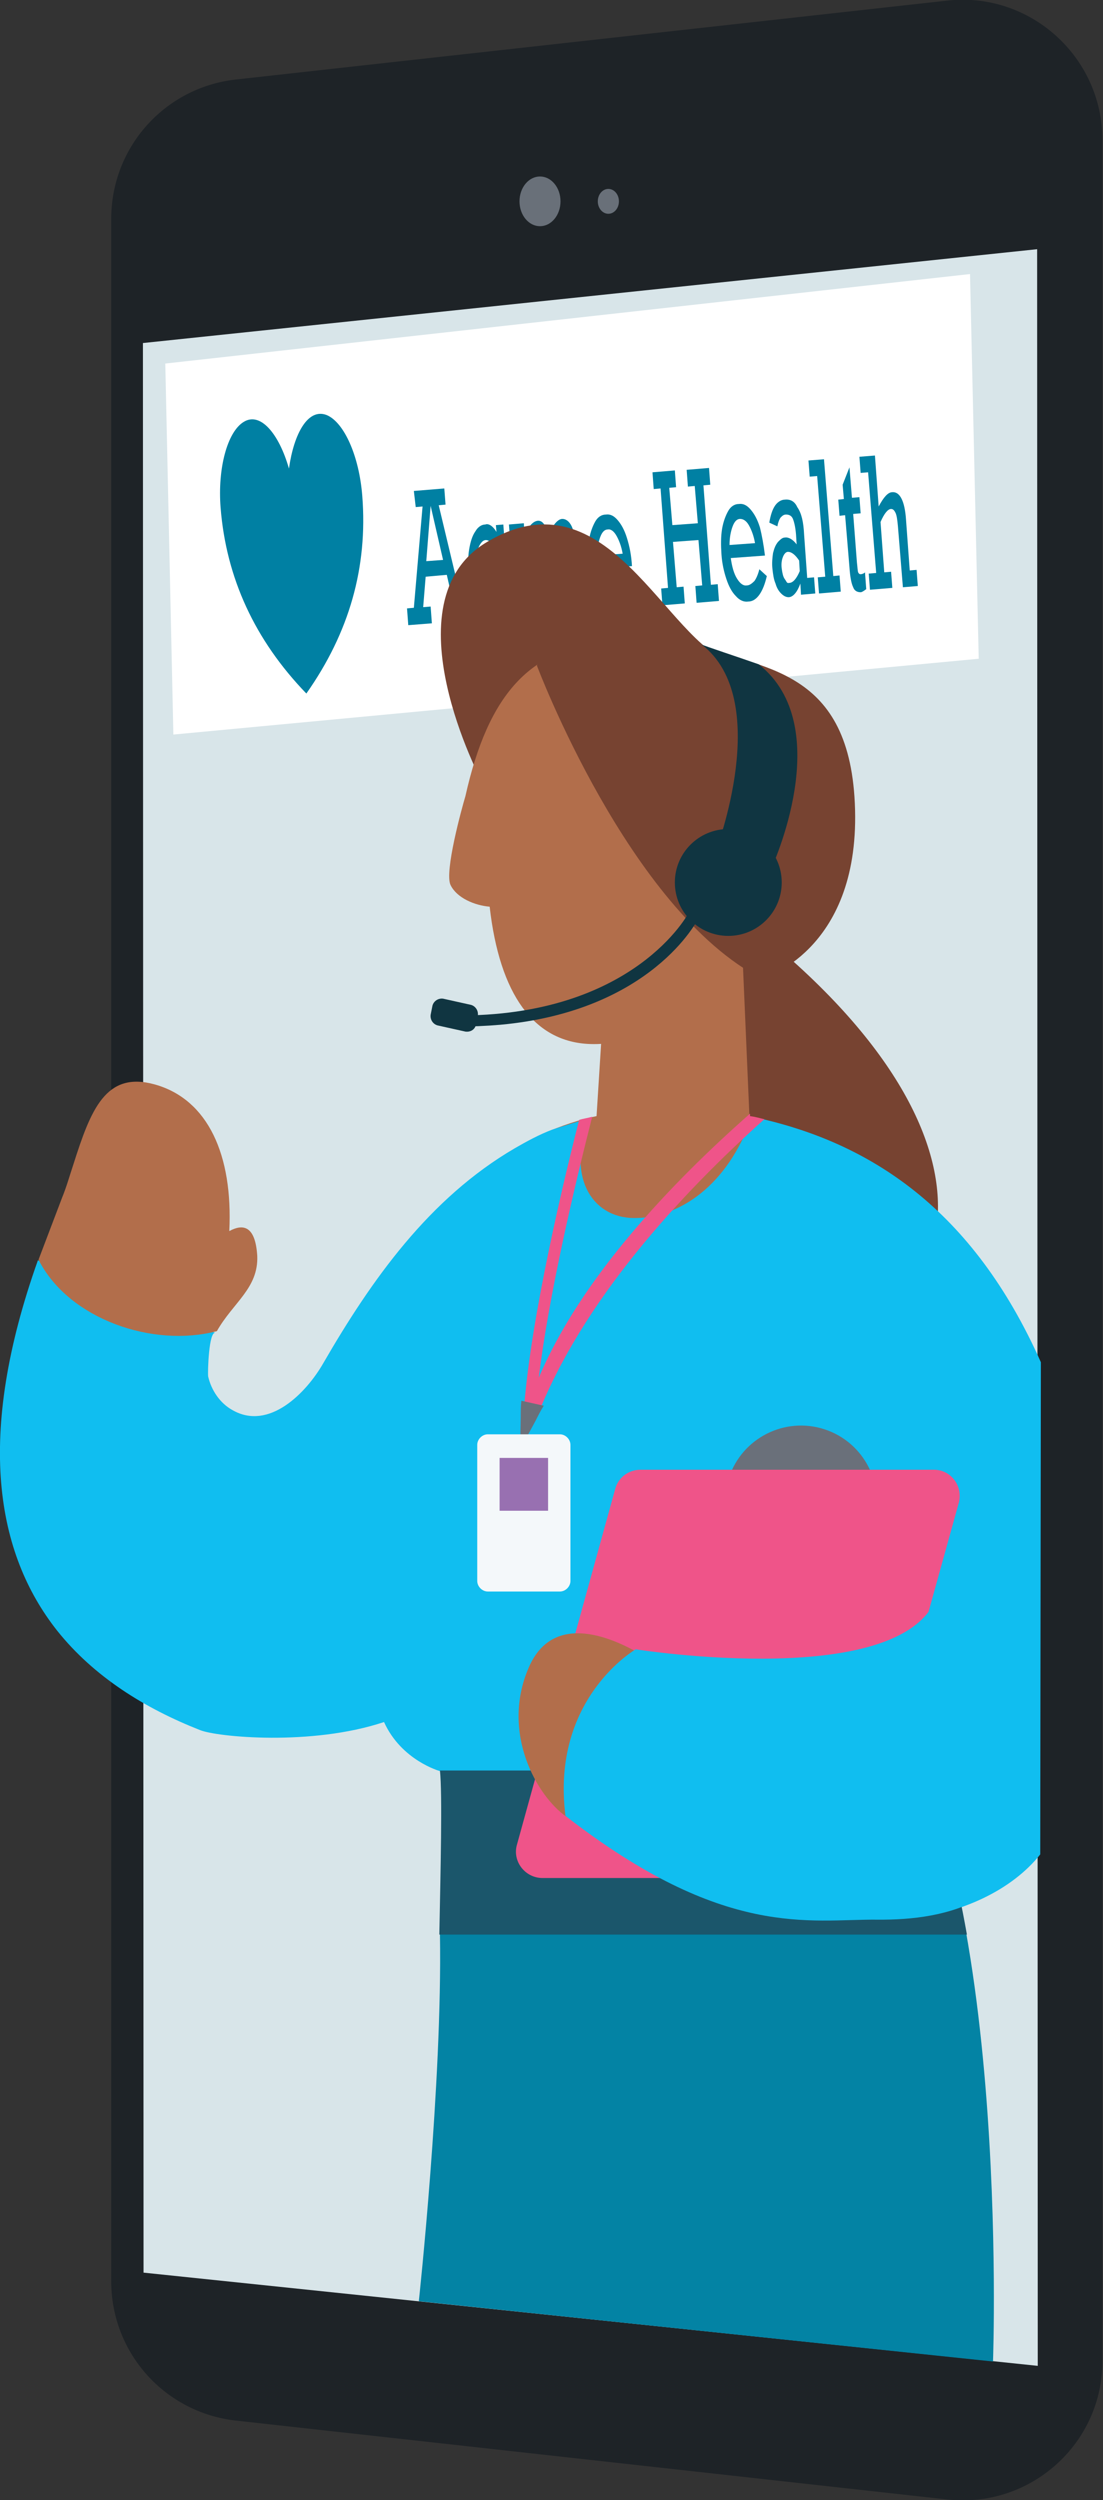
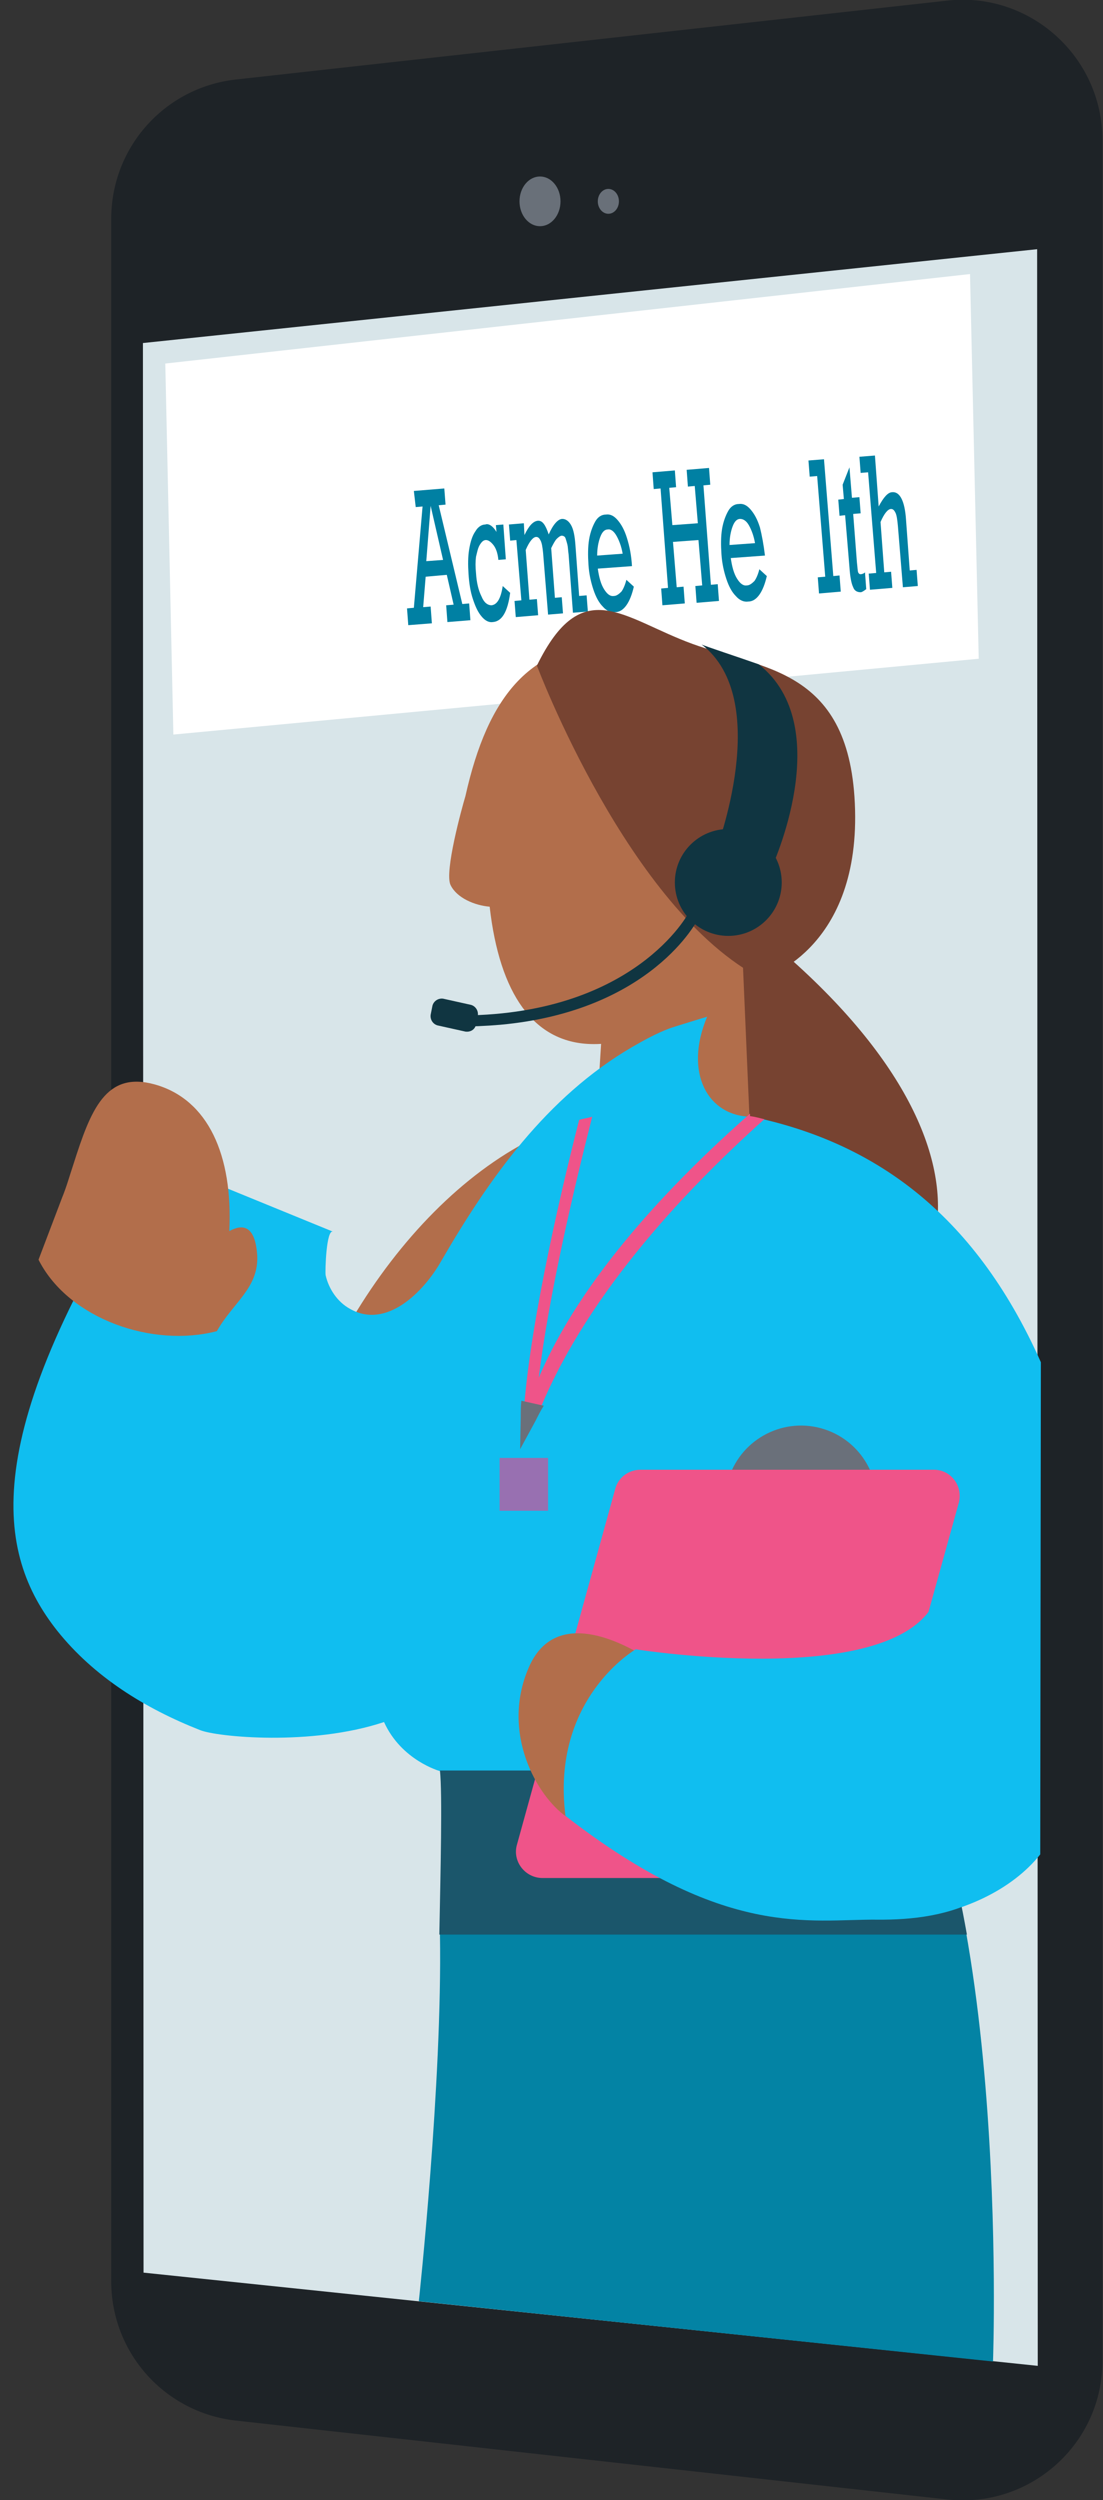
<svg xmlns="http://www.w3.org/2000/svg" version="1.1" x="0px" y="0px" width="177.5px" height="402.3px" viewBox="0 0 177.5 402.3" style="enable-background:new 0 0 177.5 402.3;" xml:space="preserve">
  <rect x="0" y="0" width="177.5" height="402.3" fill="#333333" stroke="none" />
  <style type="text/css">
	.st0{fill:#1E2327;}
	.st1{fill:#D8E5E9;}
	.st2{fill:#697079;}
	.st3{fill:#FFFFFF;}
	.st4{fill:#0080A3;}
	.st5{fill:#774331;}
	.st6{fill:#B26E4B;}
	.st7{fill:#103541;}
	.st8{fill:#48C1BC;}
	.st9{fill:#0383A4;}
	.st10{fill:#10BEF0;}
	.st11{fill:none;}
	.st12{fill:#EF5489;}
	.st13{fill:#6A707A;}
	.st14{fill:#F4F8FA;}
	.st15{fill:#9870B1;}
	.st16{fill:#1B566B;}
</style>
  <defs>
</defs>
  <g>
    <g>
      <path class="st0" d="M152.4,402.2L37.9,389.5c-11.4-1.3-20-10.9-20-22.4V35.2c0-11.5,8.6-21.1,20-22.4L152.4,0.1    c13.3-1.5,25,9,25,22.4v357.3C177.5,393.2,165.8,403.7,152.4,402.2z" />
      <polygon class="st1" points="23.1,365.7 167,380.7 166.9,40.1 23,55.2   " />
      <g>
        <ellipse class="st2" cx="86.9" cy="32.4" rx="3.3" ry="4" />
        <ellipse class="st2" cx="97.9" cy="32.4" rx="1.7" ry="2" />
      </g>
    </g>
  </g>
  <g>
    <polygon class="st3" points="157.5,106 27.9,118.2 26.6,58.5 156.1,44.1  " />
  </g>
  <g>
    <g>
-       <path class="st4" d="M49.3,111.6c6.9-9.8,9.9-20.3,9-31.8c-0.5-6.4-2.9-11.8-5.7-13c-3-1.2-5.3,2.9-6.1,8.6    c-1.6-5.6-4.6-9.2-7.3-7.5c-2.6,1.6-4.2,7.4-3.7,13.8C36.4,93,41,103,49.3,111.6z" />
      <g>
        <path class="st4" d="M70.6,81.3l3.8,15.9l1.1-0.1l0.2,2.7l-3.7,0.3l-0.2-2.7l1.2-0.1l-1.1-4.8l-3.4,0.3l-0.4,4.9l1.2-0.1l0.2,2.7     l-3.8,0.3l-0.2-2.7l1.1-0.1L68,81.5l-1.1,0.1L66.6,79l4.9-0.4l0.2,2.6L70.6,81.3z M69.3,81.4L69.3,81.4l-0.7,8.9l2.7-0.2     L69.3,81.4z" />
        <path class="st4" d="M79.9,85.6l-0.1-1.1l1.2-0.1l0.4,5.6l-1.2,0.1c-0.1-1.1-0.4-1.9-0.8-2.4c-0.4-0.5-0.8-0.8-1.2-0.8     c-0.4,0-0.7,0.3-1,0.8c-0.3,0.5-0.4,1.1-0.6,1.9c-0.1,0.8-0.1,1.6,0,2.6c0.1,1.6,0.4,2.8,0.9,3.8c0.4,1,1,1.4,1.6,1.4     c0.9-0.1,1.5-1.1,1.8-3.1l1.2,1.1c-0.4,3-1.3,4.6-2.8,4.7c-0.7,0.1-1.3-0.3-1.8-0.9c-0.6-0.7-1-1.6-1.4-2.8     c-0.4-1.2-0.6-2.5-0.7-4c-0.1-1.5-0.1-2.8,0.1-4s0.5-2.2,1-2.9c0.4-0.7,1-1.1,1.6-1.1C78.6,84.2,79.3,84.6,79.9,85.6z" />
        <path class="st4" d="M83.9,96.6l-0.8-9.7L82.1,87l-0.2-2.6l2.4-0.2l0.1,1.9c0.7-1.5,1.4-2.2,2.1-2.3c0.8-0.1,1.3,0.7,1.8,2.2     c0.7-1.6,1.5-2.5,2.2-2.5c0.5,0,1,0.3,1.4,1c0.4,0.7,0.6,1.8,0.7,3.2l0.6,8.2l1.2-0.1l0.2,2.6l-2.4,0.2l-0.7-9.4     c-0.1-0.7-0.1-1.2-0.2-1.6c-0.1-0.4-0.2-0.7-0.3-1c-0.1-0.3-0.4-0.4-0.6-0.4c-0.2,0-0.5,0.2-0.8,0.5c-0.3,0.3-0.6,0.9-0.9,1.5     l0.6,8l1.1-0.1l0.2,2.6l-2.4,0.2L87.4,89c-0.1-1-0.2-1.6-0.4-2c-0.2-0.4-0.4-0.6-0.7-0.6c-0.5,0-1.1,0.7-1.7,2.1l0.6,8l1.2-0.1     l0.2,2.6L83,99.3l-0.2-2.6L83.9,96.6z" />
        <path class="st4" d="M101.7,91.1l-5.5,0.4c0.2,1.4,0.5,2.5,1,3.3s1,1.2,1.6,1.1c0.4,0,0.8-0.3,1.2-0.7c0.3-0.4,0.6-1.1,0.8-1.9     l1.2,1.1c-0.3,1.3-0.7,2.3-1.2,3c-0.5,0.7-1.1,1.1-1.8,1.1c-0.7,0.1-1.4-0.2-2-0.9c-0.6-0.6-1.1-1.5-1.5-2.7     c-0.4-1.2-0.7-2.5-0.8-4c-0.1-1.5-0.1-2.9,0.1-4.1c0.2-1.2,0.6-2.2,1-2.9s1-1.1,1.7-1.1c0.7-0.1,1.3,0.2,1.9,0.9     c0.6,0.7,1.1,1.6,1.5,2.9S101.6,89.3,101.7,91.1z M97.8,85.2c-0.5,0-0.9,0.4-1.2,1.2c-0.3,0.8-0.5,1.8-0.5,3l4.1-0.3     c-0.2-1.2-0.6-2.2-1-2.9C98.8,85.5,98.3,85.1,97.8,85.2z" />
        <path class="st4" d="M107.7,78.5l0.5,6l4.1-0.3l-0.5-6l-1.1,0.1l-0.2-2.7l3.6-0.3l0.2,2.7l-1.1,0.1l1.2,16l1.1-0.1l0.2,2.7     l-3.6,0.3l-0.2-2.7l1.1-0.1l-0.6-7.3l-4.1,0.3l0.6,7.3l1.1-0.1l0.2,2.7l-3.6,0.3l-0.2-2.7l1.1-0.1l-1.2-16l-1.1,0.1l-0.2-2.7     l3.6-0.3l0.2,2.7L107.7,78.5z" />
        <path class="st4" d="M123.1,89.4l-5.5,0.4c0.2,1.4,0.5,2.5,1,3.3c0.5,0.8,1,1.2,1.6,1.1c0.4,0,0.8-0.3,1.2-0.7     c0.3-0.4,0.6-1.1,0.8-1.9l1.2,1.1c-0.3,1.3-0.7,2.3-1.2,3c-0.5,0.7-1.1,1.1-1.8,1.1c-0.7,0.1-1.4-0.2-2-0.9     c-0.6-0.6-1.1-1.5-1.5-2.7c-0.4-1.2-0.7-2.5-0.8-4c-0.1-1.5-0.1-2.9,0.1-4.1c0.2-1.2,0.6-2.2,1-2.9s1-1.1,1.7-1.1     c0.7-0.1,1.3,0.2,1.9,0.9c0.6,0.7,1.1,1.6,1.5,2.9C122.6,86.1,122.9,87.7,123.1,89.4z M119.1,83.5c-0.5,0-0.9,0.4-1.2,1.2     c-0.3,0.8-0.5,1.8-0.5,3l4.1-0.3c-0.2-1.2-0.6-2.2-1-2.9C120.1,83.8,119.6,83.5,119.1,83.5z" />
-         <path class="st4" d="M129.4,86l0.5,7l1.1-0.1l0.2,2.6l-2.3,0.2l-0.1-1.8c-0.5,1.4-1.2,2.2-1.9,2.2c-0.4,0-0.8-0.2-1.2-0.6     c-0.4-0.4-0.7-0.9-0.9-1.6c-0.3-0.7-0.4-1.5-0.5-2.4c-0.1-0.9,0-1.8,0.1-2.5c0.2-0.8,0.4-1.3,0.8-1.8c0.4-0.4,0.7-0.7,1.1-0.7     c0.6-0.1,1.3,0.3,1.9,1.1l-0.1-1.6c-0.1-1.2-0.3-2-0.5-2.5s-0.6-0.7-1.1-0.7c-0.4,0-0.6,0.2-0.9,0.5c-0.2,0.3-0.4,0.8-0.5,1.4     l-1.3-0.6c0.2-1.2,0.5-2.1,0.9-2.7s1-1,1.6-1c0.9-0.1,1.6,0.3,2,1.2C129,82.6,129.3,84,129.4,86z M127,93.8     c0.6,0,1.2-0.7,1.7-1.9l-0.1-1.7c-0.6-0.9-1.2-1.4-1.8-1.4c-0.3,0-0.6,0.3-0.8,0.8c-0.2,0.5-0.3,1.1-0.2,1.9     c0.1,0.7,0.2,1.3,0.5,1.7S126.6,93.9,127,93.8z" />
        <path class="st4" d="M135.1,92.6l0.2,2.6l-3.5,0.3l-0.2-2.6l1.2-0.1l-1.3-16.2l-1.2,0.1l-0.2-2.6l2.5-0.2l1.5,18.8L135.1,92.6z" />
        <path class="st4" d="M138.3,80l0.2,2.6l-1.2,0.1l0.6,7.8c0.1,0.8,0.1,1.3,0.2,1.6c0.1,0.2,0.2,0.3,0.4,0.3c0.2,0,0.5-0.1,0.7-0.3     l0.2,2.7c-0.4,0.3-0.7,0.5-0.9,0.5c-0.5,0-1-0.2-1.2-0.8c-0.3-0.6-0.5-1.7-0.6-3.2l-0.7-8.4l-0.9,0.1l-0.2-2.6l0.9-0.1l-0.2-2.3     l1.1-2.8l0.4,4.9L138.3,80z" />
        <path class="st4" d="M143.6,79.2c1.2-0.1,2,1.4,2.2,4.4l0.6,8.2l1.1-0.1l0.2,2.6l-2.4,0.2l-0.8-9.8c-0.1-1.1-0.2-1.8-0.4-2.2     c-0.2-0.4-0.4-0.6-0.7-0.6c-0.5,0-1.1,0.7-1.7,2.1l0.6,8.1l1.1-0.1l0.2,2.6l-3.6,0.3l-0.2-2.6l1.2-0.1l-1.3-16.2l-1.2,0.1     l-0.2-2.6l2.5-0.2l0.6,8.2C142.2,80,142.9,79.2,143.6,79.2z" />
      </g>
    </g>
  </g>
  <g>
    <path class="st5" d="M123.6,151.2l-27,3.5c6.4,40.5,11.6,62.5,27,62.5C153,217.2,166.5,186.8,123.6,151.2z" />
-     <path class="st5" d="M117.9,106.7c-10.8-3.3-19.9-31.1-39.5-19.5c-16.3,9.6-0.8,38.7-0.8,38.7S128.7,110,117.9,106.7z" />
  </g>
  <path class="st6" d="M133.1,233.3c-10.4-34.7,10.2-49-12.5-53.7l-1.4-32.5l-21.7,8.7l-1.5,23.8c-22.7,4.7-44.2,31.6-50.8,61.5  L133.1,233.3z" />
  <path class="st6" d="M100.3,103.5c-14.9-0.5-21.8,8.5-25.4,24.6c-0.6,2-3.4,12.2-2.4,14.3c1,2.1,3.9,3.3,6.3,3.5  c1.6,14.1,7.1,21.8,16.2,22.1c12.3,0.4,24.4-11.4,25.2-34.2C120.8,115.4,116.3,104.1,100.3,103.5z" />
  <path class="st5" d="M86.4,107.1c0,0,14.8,39.4,36.2,50.4c0,0,15.6-4.3,15-27.2s-15-22.6-26.2-26.7C100.2,99.5,93.7,92.2,86.4,107.1  z" />
  <g>
    <path class="st7" d="M80.5,164.9c-2.3,0.2-4.7,0.3-7.3,0.3l0-1.8c28.8,0.3,37.7-16.5,37.7-16.7l1.6,0.8   C112.3,148.2,104.7,162.7,80.5,164.9z" />
    <circle class="st7" cx="117.2" cy="142" r="8.6" />
    <path class="st7" d="M112.9,103.7C112.9,103.7,112.9,103.7,112.9,103.7c11.6,8.9,2.3,33.2,2.3,33.2l8.9,2.9c0,0,10.7-22.9-2-32.9   C119.3,105.9,113.2,103.9,112.9,103.7z" />
    <path class="st7" d="M74.9,166l-4.5-1c-0.7-0.2-1.2-0.9-1.1-1.7l0.3-1.5c0.2-0.7,0.9-1.2,1.7-1.1l4.5,1c0.7,0.2,1.2,0.9,1.1,1.7   l-0.3,1.5C76.4,165.7,75.7,166.1,74.9,166z" />
  </g>
  <g>
    <path class="st8" d="M52,219.7c0.1-0.1,0.2-0.3,0.3-0.4C52.4,219,52.3,219.1,52,219.7z" />
    <path class="st9" d="M76.8,283.5c0,0-3.1-14.9,0.2,14.3c0.9,7.5-6.3,5.2-6.2,13.5c0.4,23.8-3.4,59-3.4,59l92.4,9.7   c0,0,3-82.9-18.9-107.4S76.8,283.5,76.8,283.5z" />
-     <path class="st10" d="M167.5,219.2c-10.9-24.5-27.4-35.5-46.5-39.5c-3.9,11.1-11.7,16.3-18.9,16.3c-7.1,0-11-7.1-7.2-16.1   c0,0-5.6,1.7-6.1,1.9c-2.1,0.8-4.1,1.9-6,3c-13.7,8-23,21.1-30.8,34.6c-2.7,4.7-8.7,10.9-14.6,7.5c-2-1.1-3.4-3.2-3.9-5.4   c-0.1-0.6,0.1-7.5,1.2-7c0,0-28.6-11.7-28.6-11.7C-4,231.2-0.6,250,9.2,262.4c5.9,7.4,14.1,12.5,23,16c2.7,1.1,17.9,2.6,29.6-1.3   c2.8,6.2,9,7.9,9,7.9l42.6,14.6c21.4,15.2,45.1,10,54-1.2L167.5,219.2z" />
+     <path class="st10" d="M167.5,219.2c-10.9-24.5-27.4-35.5-46.5-39.5c-7.1,0-11-7.1-7.2-16.1   c0,0-5.6,1.7-6.1,1.9c-2.1,0.8-4.1,1.9-6,3c-13.7,8-23,21.1-30.8,34.6c-2.7,4.7-8.7,10.9-14.6,7.5c-2-1.1-3.4-3.2-3.9-5.4   c-0.1-0.6,0.1-7.5,1.2-7c0,0-28.6-11.7-28.6-11.7C-4,231.2-0.6,250,9.2,262.4c5.9,7.4,14.1,12.5,23,16c2.7,1.1,17.9,2.6,29.6-1.3   c2.8,6.2,9,7.9,9,7.9l42.6,14.6c21.4,15.2,45.1,10,54-1.2L167.5,219.2z" />
  </g>
  <g>
    <g>
      <path class="st11" d="M96.3,175.2c-0.4,1.4-0.7,2.9-1.2,4.6c0.3-0.1,0.6-0.1,0.9-0.2L96.3,175.2z" />
      <path class="st12" d="M86.3,228.3c7.3-19,23.4-36.3,36.7-48.2c-0.8-0.2-1.5-0.4-2.3-0.5l0-0.4c-12.6,11.1-27.2,26.4-34,42.5    c1.6-13.2,5.7-30.6,8.6-42c-0.7,0.2-1.4,0.3-2.1,0.5c-3.5,13.7-8.4,35.4-9,48.6L86.3,228.3z" />
    </g>
    <path class="st13" d="M87.5,226.2c-0.5,0.8-0.9,1.6-1.3,2.4l-2.5,4.6l0.1-5.2c0-0.9,0-1.7,0.1-2.6L87.5,226.2z" />
    <g>
-       <path class="st14" d="M90.1,256.1H78.5c-0.9,0-1.7-0.8-1.7-1.7v-21.9c0-0.9,0.8-1.7,1.7-1.7h11.6c0.9,0,1.7,0.8,1.7,1.7v21.9    C91.8,255.3,91,256.1,90.1,256.1z" />
      <rect x="80.4" y="234.6" class="st15" width="7.8" height="8.5" />
    </g>
  </g>
  <path class="st6" d="M41.4,202.1c-0.3-4.9-2.3-5.2-4.5-4c0.6-12.2-3.4-21.2-12-23.6c-7.9-2.2-10.3,4.1-13.1,12.9  c-0.6,1.8-1.1,3.6-1.8,5.3l-3.8,10l0.1,0.2c4.9,9.4,18.3,14,28.6,11.3C37.5,209.6,41.6,207.3,41.4,202.1z" />
  <path class="st16" d="M70.7,311.3h84.9c-1.7-9.6-4-18.8-7.2-26.4H70.8C71.2,288.7,70.9,301,70.7,311.3z" />
  <path class="st13" d="M140.5,245.4c2.1-6.4-1.4-13.3-7.8-15.4h0c-6.4-2.1-13.3,1.4-15.4,7.8L140.5,245.4z" />
  <path class="st12" d="M154.3,241.8l-15.9,57.3c-0.5,1.9-2.2,3.1-4.1,3.1h-47c-2.8,0-4.9-2.7-4.1-5.4L99,239.6  c0.5-1.9,2.2-3.1,4.1-3.1h47C153,236.4,155,239.1,154.3,241.8z" />
  <path class="st6" d="M105.9,271.6c-1,4-3.3,10.8-7.3,16c-1.7,2.2-5.3,6.2-7.5,4.7c-4.6-3.2-10.6-13.4-6-24c4-9.2,13.8-4.7,18.7-1.7  C105.5,267.5,106.4,269.6,105.9,271.6z" />
  <path class="st10" d="M151,256.2c-4.5,16.2-48.7,9.2-48.7,9.2s-13.7,7.9-11.3,26.8c25.6,19.9,39.3,16.6,50.2,16.7  c11,0.1,25.6-2.7,26.1-21.8" />
</svg>